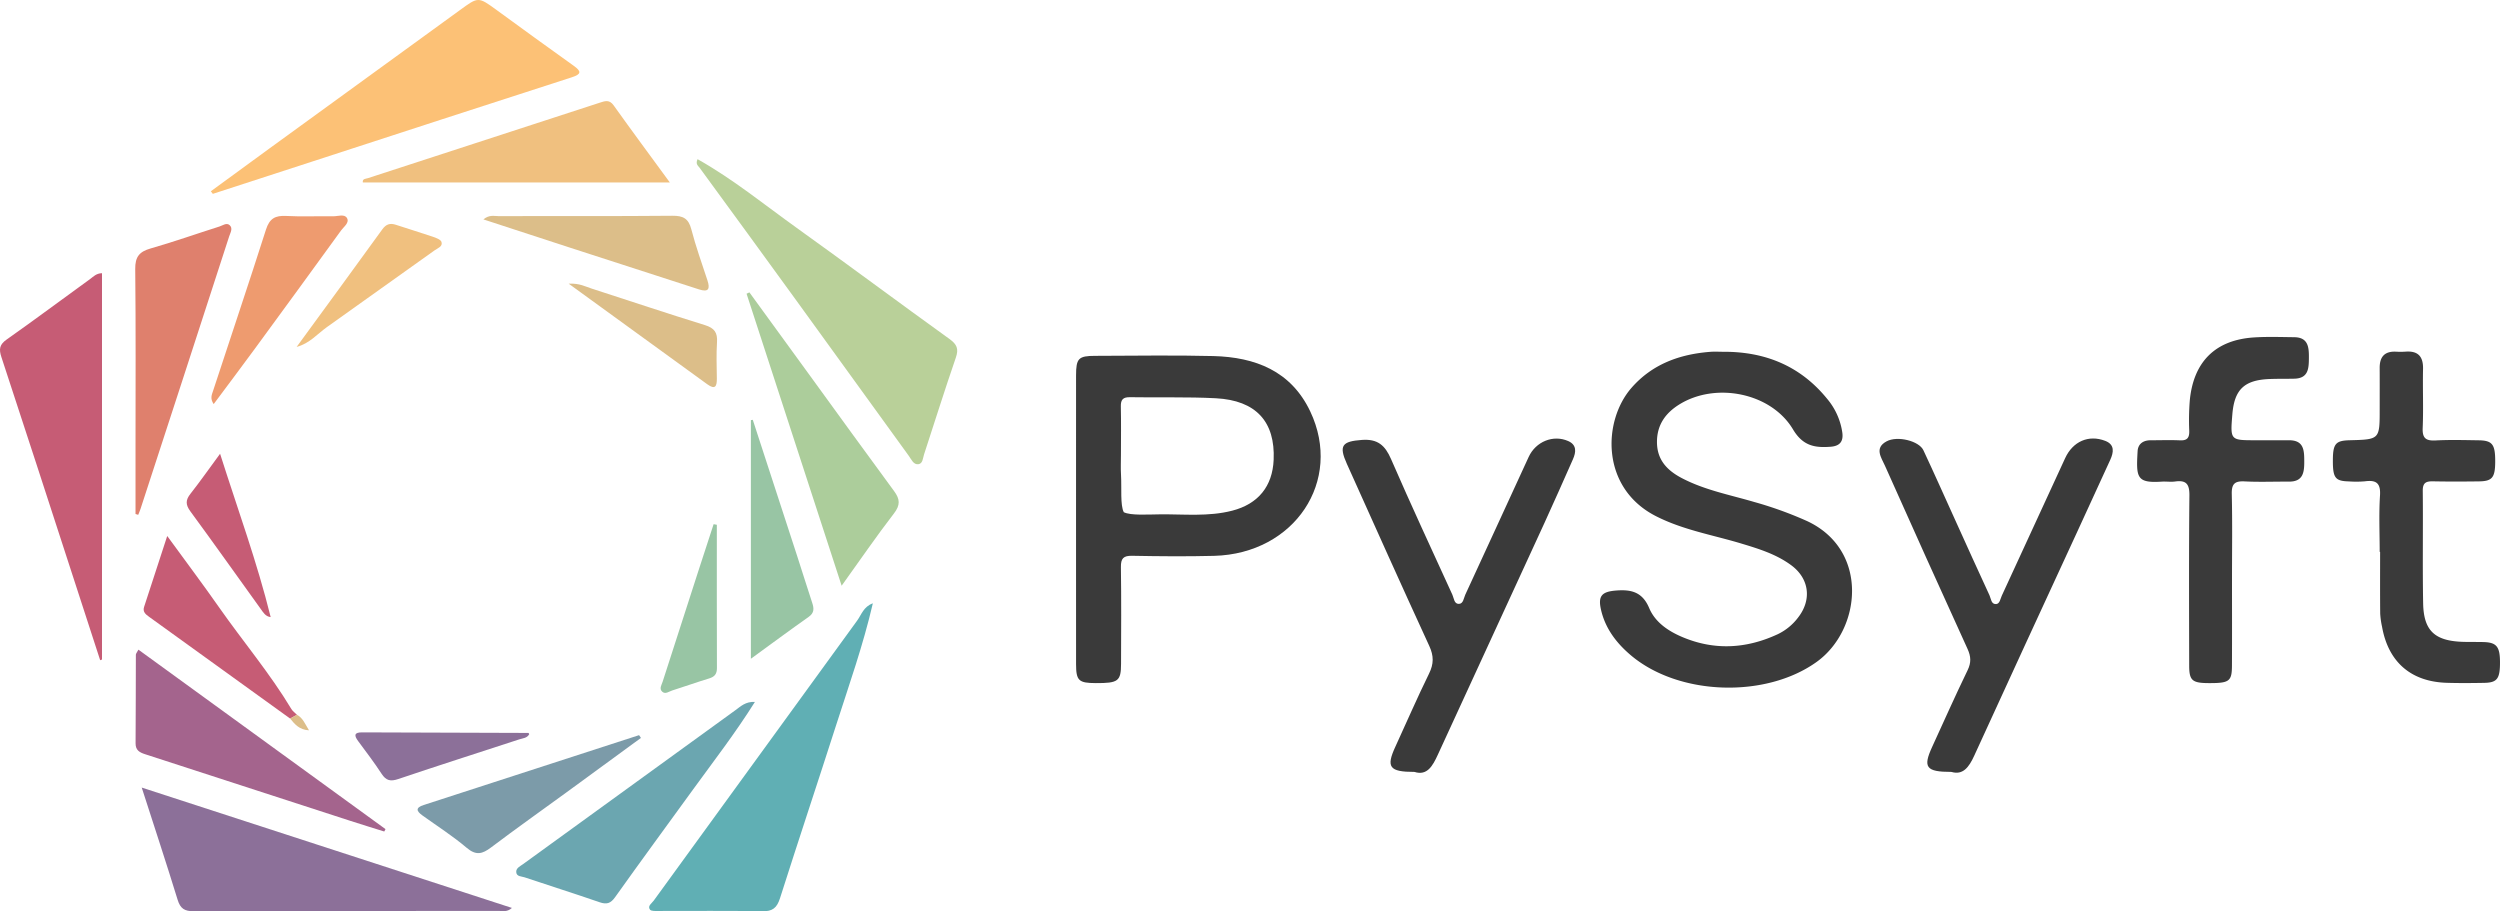
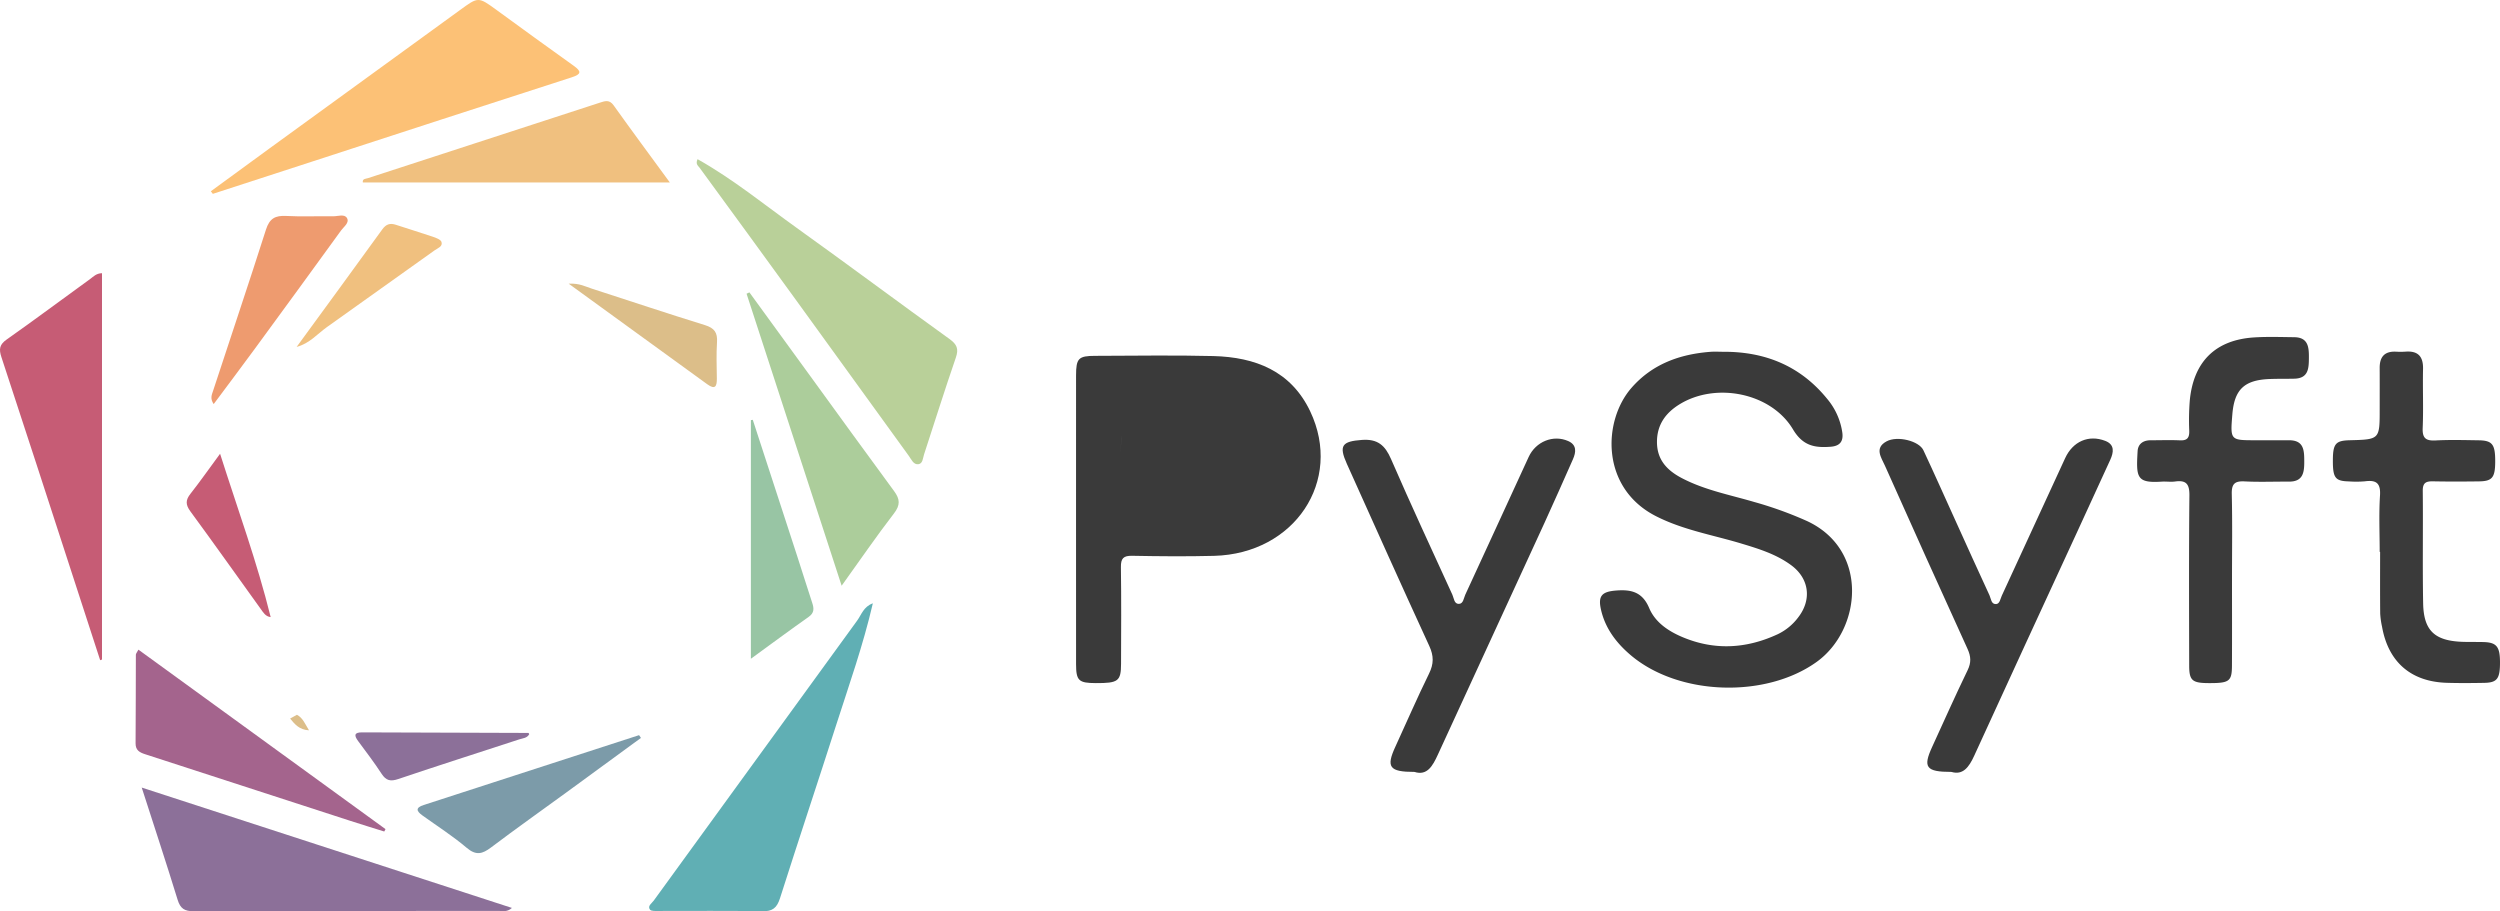
<svg xmlns="http://www.w3.org/2000/svg" id="Layer_1" data-name="Layer 1" viewBox="33.588 26.304 1526.952 556.6">
  <defs>
    <style>.cls-1{fill:#3a3a3a;}.cls-2{fill:#fcc176;}.cls-3{fill:#8c7099;}.cls-4{fill:#60afb4;}.cls-5{fill:#b9d099;}.cls-6{fill:#c65c75;}.cls-7{fill:#a4648d;}.cls-8{fill:#df806d;}.cls-9{fill:#f0c07f;}.cls-10{fill:#6ba6b0;}.cls-11{fill:#accd9b;}.cls-12{fill:#7c9ba9;}.cls-13{fill:#dcbe89;}.cls-14{fill:#98c5a4;}.cls-15{fill:#ee9b6f;}</style>
  </defs>
  <path class="cls-1" d="M1086.342,241.168c25.483-.091,46.983,8.719,63.261,28.77a40.967,40.967,0,0,1,9.254,20.696c.694,5.362-1.595,8.123-7.206,8.54-9.703.721-16.919-.534-22.938-10.613-13.301-22.278-46.926-28.985-69.153-15.396-8.689,5.312-14.045,12.662-13.925,23.435.12,10.748,6.337,17.059,15.01,21.637,13.92,7.348,29.348,10.258,44.268,14.635A229.708,229.708,0,0,1,1137.23,344.526c38.167,17.708,33.308,66.379,5.966,86.036-31.14,22.388-84.3,20.752-113.601-4.096-8.717-7.392-15.482-16.238-18.119-27.617-2.002-8.639.508-11.179,9.244-11.865,9.279-.728,16.039.931,20.169,10.744,3.58,8.508,11.392,13.886,19.877,17.52,19.767,8.467,39.394,7.373,58.71-1.618a33.886,33.886,0,0,0,12.518-10.372c8.282-10.791,6.602-23.591-4.305-31.678-9.158-6.79-19.893-10.085-30.65-13.328-17.483-5.27-35.623-8.287-52.163-16.758-33.736-17.277-32.443-58.277-14.664-78.464,12.694-14.413,29.32-20.372,47.935-21.834C1080.862,240.985,1083.609,241.168,1086.342,241.168Z" />
-   <path class="cls-1" d="M690.81,342.539q-0-43.442.011-86.884c.011-10.507,1.473-11.994,11.703-12.005,24.048-.026,48.109-.491,72.141.13,25.522.66,47.438,9.041,59.192,33.808,20.123,42.403-9.578,86.947-58.729,88.222-16.659.432-33.342.276-50.005-.039-5.406-.102-6.981,1.594-6.905,6.938.279,19.668.157,39.342.088,59.014-.037,10.65-1.702,11.855-15.417,11.81-10.484-.035-12.049-1.469-12.063-11.651Q690.763,387.211,690.81,342.539Zm27.428-38.518c0,4.092-.199,8.197.043,12.275.463,7.822-.538,18.725,1.706,22.859,4.222,2.101,14.592,1.367,22.174,1.297,14.692-.136,29.521,1.506,44.009-2.229,15.94-4.109,24.627-14.9,25.34-31.049,1.028-23.281-10.727-36.331-35.296-37.623-17.42-.916-34.914-.334-52.372-.649-4.288-.077-5.766,1.402-5.67,5.656C718.393,284.374,718.243,294.2,718.238,304.021Z" />
+   <path class="cls-1" d="M690.81,342.539q-0-43.442.011-86.884c.011-10.507,1.473-11.994,11.703-12.005,24.048-.026,48.109-.491,72.141.13,25.522.66,47.438,9.041,59.192,33.808,20.123,42.403-9.578,86.947-58.729,88.222-16.659.432-33.342.276-50.005-.039-5.406-.102-6.981,1.594-6.905,6.938.279,19.668.157,39.342.088,59.014-.037,10.65-1.702,11.855-15.417,11.81-10.484-.035-12.049-1.469-12.063-11.651Q690.763,387.211,690.81,342.539Zm27.428-38.518C718.393,284.374,718.243,294.2,718.238,304.021Z" />
  <path class="cls-1" d="M897.533,497.775c-15.471.009-17.398-2.966-11.685-15.391,6.848-14.895,13.36-29.952,20.583-44.662,2.924-5.955,2.929-10.812.134-16.883C889.539,383.858,872.9,346.7,856.208,309.567c-5.029-11.187-2.887-13.683,9.215-14.57,9.59-.703,14.127,3.27,17.78,11.679,12.085,27.812,24.872,55.319,37.481,82.902.953,2.084,1.032,5.616,3.934,5.571,2.769-.043,2.967-3.516,3.928-5.592,12.967-28.02,25.805-56.099,38.72-84.144,4.329-9.401,14.99-13.779,24.176-9.708,5.262,2.332,4.829,6.698,2.866,11.117-5.763,12.976-11.468,25.98-17.394,38.882Q944.411,416.467,911.825,487.192C908.62,494.185,905.238,500.242,897.533,497.775Z" />
  <path class="cls-1" d="M1225.477,497.774c-15.602 0-17.487-2.822-11.767-15.285,7.171-15.626,14.145-31.347,21.647-46.813,2.276-4.693,2.082-8.389-.029-13.022q-25.466-55.873-50.474-111.955c-2.263-5.047-6.553-10.743,1.017-14.834,6.621-3.579,19.828-.249,22.485,5.423,6.713,14.332,13.14,28.797,19.682,43.209,6.881,15.158,13.705,30.343,20.709,45.444.934,2.015.987,5.54,4.054,5.314,2.233-.165,2.569-3.225,3.444-5.116q19.419-41.981,38.708-84.022c4.649-10.123,14.275-14.492,24.479-10.54,5.881,2.278,5.182,6.942,3.047,11.612q-10.213,22.337-20.49,44.644c-20.895,45.359-41.887,90.674-62.615,136.11C1236.178,494.943,1232.499,499.877,1225.477,497.774Z" />
  <path class="cls-1" d="M1396.853,380.486c-.002,17.482.065,34.964-.029,52.445-.051,9.5-1.651,10.624-13.891,10.602-10.355-.018-12.214-1.508-12.231-10.648-.065-34.69-.217-69.382.131-104.069.069-6.909-2.018-9.351-8.71-8.424-2.681.371-5.466-.09-8.186.087-15.444,1.005-15.673-2.53-14.737-18.647.257-4.42,3.421-6.611,7.906-6.615,6.01-.007,12.03-.218,18.028.044,4.339.189,5.716-1.548,5.605-5.729a151.626,151.626,0,0,1,.346-18.826c2.325-23.625,15.751-36.788,39.178-38.304,8.163-.528,16.387-.233,24.58-.14,8.623.098,9.02,6.199,8.973,12.605-.047,6.311-.19,12.511-8.871,12.733-5.188.133-10.385-.009-15.567.226-15.126.685-21.092,6.505-22.316,21.545-1.287,15.827-1.287,15.827,14.139,15.828q10.245.001,20.49.004c9.241-.004,9.271,6.392,9.292,13.057.022,6.595-.736,12.265-9.325,12.21-9.015-.058-18.05.332-27.041-.136-6.023-.313-8.063,1.42-7.91,7.711C1397.133,345.516,1396.855,363.004,1396.853,380.486Z" />
  <path class="cls-1" d="M1487.059,363.384c0-11.466-.544-22.966.191-34.384.49-7.624-2.286-9.645-9.198-8.721a62.845,62.845,0,0,1-9.819.059c-8.409-.21-9.829-2.148-9.769-13.131.054-9.83,1.713-11.79,10.16-12.004,18.435-.469,18.434-.469,18.435-18.788 0-8.463.037-16.926-.01-25.388-.037-6.7,2.947-10.256,9.923-9.928a45.701,45.701,0,0,0,5.732-.01c7.668-.606,11.002,2.815,10.833,10.547-.262,12.006.293,24.037-.215,36.027-.269,6.362,1.98,7.969,7.94,7.653,8.713-.461,17.47-.215,26.206-.089,8.408.122,10.177,2.482,10.145,12.915-.03,9.848-1.778,12.085-9.973,12.183-9.282.111-18.57.162-27.849-.031-4.221-.088-6.478.675-6.424,5.751.244,22.928-.186,45.867.236,68.79.307,16.624,7.036,22.837,23.819,23.479,4.363.167,8.737.029,13.102.152,7.924.223,10.004,2.829,10.016,12.347.013,10.042-1.705,12.417-9.604,12.568-7.642.146-15.296.204-22.934-.03-21.855-.67-35.669-12.7-39.497-34.202a49.624,49.624,0,0,1-1.136-8.099c-.121-12.555-.053-25.111-.053-37.667Z" />
  <path class="cls-2" d="M162.358,143.136q17.73-12.959,35.463-25.913Q256.084,74.896,314.355,32.579c11.376-8.289,11.241-8.397,22.573-.144,15.656,11.401,31.303,22.816,47.077,34.052,4.833,3.442,4.665,5.144-1.081,7q-79.417,25.651-158.76,51.527-30.295,9.845-60.587,19.695Z" />
  <path class="cls-3" d="M120.15,507.339c76.456,24.856,150.842,49.039,226.111,73.51-2.925,2.625-5.413,1.839-7.597,1.841-62.244.051-124.488-.038-186.731.174-5.606.019-8.185-1.576-9.853-6.996C135.214,553.55,127.889,531.373,120.15,507.339Z" />
  <path class="cls-4" d="M566.705,394.802c-5.963,25.759-14.534,49.822-22.327,74.108-11.346,35.359-23.109,70.584-34.365,105.971-1.878,5.905-4.511,8.145-10.899,8.017-21.038-.421-42.09-.14-63.136-.188-1.852-.004-4.582.228-5.373-.813-1.692-2.227,1.045-3.827,2.232-5.464q62.055-85.558,124.245-171.018C559.731,401.782,561.012,396.842,566.705,394.802Z" />
  <path class="cls-5" d="M459.639,123.518c21.754,12.228,40.745,27.782,60.617,42.014,31.247,22.379,62.057,45.369,93.253,67.82,4.521,3.254,5.753,5.959,3.889,11.37-6.754,19.6-12.954,39.391-19.404,59.097-.737,2.25-.748,5.608-3.419,6.001-3.038.446-4.32-2.897-5.849-5.004q-34.833-48.004-69.554-96.089-29.055-40.036-58.273-79.954C460.012,127.554,458.254,126.613,459.639,123.518Z" />
  <path class="cls-6" d="M94.768,429.554q-8.707-26.808-17.416-53.616C63.091,332.088,48.899,288.216,34.453,244.427c-1.602-4.856-1.228-7.642,3.254-10.793C54.896,221.549,71.72,208.948,88.75,196.636c1.9-1.374,3.595-3.371,7.139-3.472V429.124Z" />
  <path class="cls-7" d="M118.136,423.103q75.708,54.988,150.91,109.608-.382.731-.765,1.461c-6.878-2.158-13.775-4.257-20.631-6.482q-62.727-20.355-125.448-40.729c-3.383-1.096-5.84-2.431-5.804-6.661.152-18.032.091-36.066.174-54.098C116.575,425.501,117.253,424.803,118.136,423.103Z" />
-   <path class="cls-8" d="M116.363,340.241V298.681c0-36.025.215-72.052-.178-108.073-.081-7.418,2.489-10.578,9.383-12.547,14.152-4.043,28.049-8.974,42.088-13.424,1.976-.626,4.298-2.473,6.144-.852,2.226,1.956.501,4.604-.219,6.83Q159.487,214.2,145.287,257.75,132.378,297.423,119.432,337.083c-.406,1.245-.948,2.447-1.427,3.668Z" />
  <path class="cls-9" d="M442.713,137.752H255.197c-.366-2.377,1.731-2.186,3.12-2.638Q329.108,112.073,399.899,89.034c3.272-1.068,5.885-2.03,8.508,1.646C419.312,105.963,430.497,121.046,442.713,137.752Z" />
-   <path class="cls-10" d="M494.675,455.023C482.605,474.242,469.428,491.244,456.804,508.633c-15.87,21.861-31.849,43.644-47.521,65.645-2.727,3.829-5.12,4.604-9.486,3.092-15.214-5.269-30.579-10.098-45.843-15.224-1.884-.633-4.92-.376-5.064-3.223-.123-2.42,2.335-3.491,4.076-4.755q64.903-47.139,129.892-94.158C485.896,457.819,488.949,454.71,494.675,455.023Z" />
  <path class="cls-11" d="M491.306,204.879q18.691,25.695,37.382,51.391c16.979,23.347,33.873,46.757,50.997,69.997,3.596,4.881,3.911,8.463-.089,13.648-10.606,13.75-20.43,28.102-31.954,44.149-19.789-60.779-38.929-119.567-58.07-178.355Z" />
  <path class="cls-12" d="M425.06,477.014q-22.649,16.564-45.301,33.124c-15.433,11.252-31.028,22.288-46.27,33.792-5.279,3.984-9.122,5.062-14.823.229-8.51-7.214-18-13.275-27.087-19.805-3.703-2.661-4.335-4.713.814-6.378q65.782-21.273,131.529-42.654Z" />
-   <path class="cls-13" d="M328.834,160.309c3.624-2.963,6.44-2.007,8.995-2.012,35.484-.077,70.97.122,106.452-.209,6.569-.061,9.834,1.672,11.548,8.244,2.747,10.531,6.421,20.825,9.838,31.175,1.725,5.224.746,7.463-5.152,5.549q-39.657-12.871-79.338-25.665C364.106,171.856,347.057,166.259,328.834,160.309Z" />
  <path class="cls-14" d="M493.379,282.725q13.531,41.519,27.056,83.041c3.114,9.578,6.09,19.2,9.243,28.764,1.119,3.395,1.324,6.082-2.142,8.529-11.541,8.147-22.896,16.558-35.324,25.597V282.916Q492.795,282.82,493.379,282.725Z" />
  <path class="cls-15" d="M164.103,273.109c-2.352-3.39-1.116-5.807-.438-7.879,10.762-32.904,21.865-65.698,32.372-98.683,2.185-6.859,5.706-8.709,12.396-8.34,9.53.526,19.113.031,28.669.197,2.876.05,6.849-1.592,8.407,1.078,1.668,2.86-1.924,5.269-3.586,7.563q-26.175,36.127-52.562,72.101C181.125,250.387,172.734,261.515,164.103,273.109Z" />
-   <path class="cls-6" d="M210.789,465.185q-43.069-31.073-86.139-62.145c-2.057-1.484-4.037-3.021-3.065-6.01,4.526-13.915,9.073-27.823,14.142-43.353,11.289,15.497,21.757,29.422,31.745,43.683,14.547,20.771,30.986,40.197,44.08,62.001.817,1.36,2.253,2.349,3.397,3.508Q212.864,464.025,210.789,465.185Z" />
  <path class="cls-3" d="M356.835,474.727c-1.286,2.443-3.929,2.46-6.113,3.175-24.636,8.064-49.339,15.931-73.897,24.225-4.745,1.602-7.434.982-10.172-3.218-4.466-6.851-9.437-13.377-14.311-19.954-2.561-3.456-2.509-5.354,2.432-5.336q50.789.188,101.578.345C356.492,473.964,356.631,474.393,356.835,474.727Z" />
  <path class="cls-9" d="M214.766,238.189c17.454-23.907,34.96-47.777,52.303-71.764,2.316-3.203,4.74-4.015,8.342-2.816,7.489,2.493,15.061,4.738,22.53,7.284,1.977.674,4.836,1.715,5.308,3.212.881,2.796-2.377,3.795-4.27,5.147q-32.828,23.44-65.696,46.824C227.368,230.305,222.625,236.117,214.766,238.189Z" />
  <path class="cls-13" d="M380.923,199.565c6.651-.337,10.277,1.792,14.101,3.024,23.048,7.422,46.001,15.147,69.134,22.29,5.809,1.794,7.751,4.593,7.365,10.462-.481,7.325-.179,14.706-.097,22.061.052,4.69-.866,7.225-5.896,3.566C437.872,240.855,410.179,220.789,380.923,199.565Z" />
-   <path class="cls-14" d="M471.419,346.827c0,29.169-.046,58.337.058,87.505.013,3.642-1.426,5.342-4.817,6.367-7.558,2.284-14.988,4.985-22.525,7.342-1.951.61-4.146,2.51-6.1.706-1.969-1.819-.357-4.089.285-6.084Q449.212,408.797,460.163,374.95c3.073-9.504,6.192-18.993,9.289-28.489Z" />
  <path class="cls-6" d="M168.01,303.454c10.92,34.338,22.67,66.418,30.896,99.765-3.162-.352-4.559-2.878-6.079-4.985-14.328-19.851-28.442-39.856-42.946-59.577-2.985-4.059-3.02-6.877.006-10.726C155.73,320.497,161.17,312.747,168.01,303.454Z" />
  <path class="cls-13" d="M210.789,465.185q2.078-1.159,4.16-2.316c3.592,1.913,4.911,5.476,7.365,9.498C216.322,472.065,213.589,468.57,210.789,465.185Z" />
</svg>